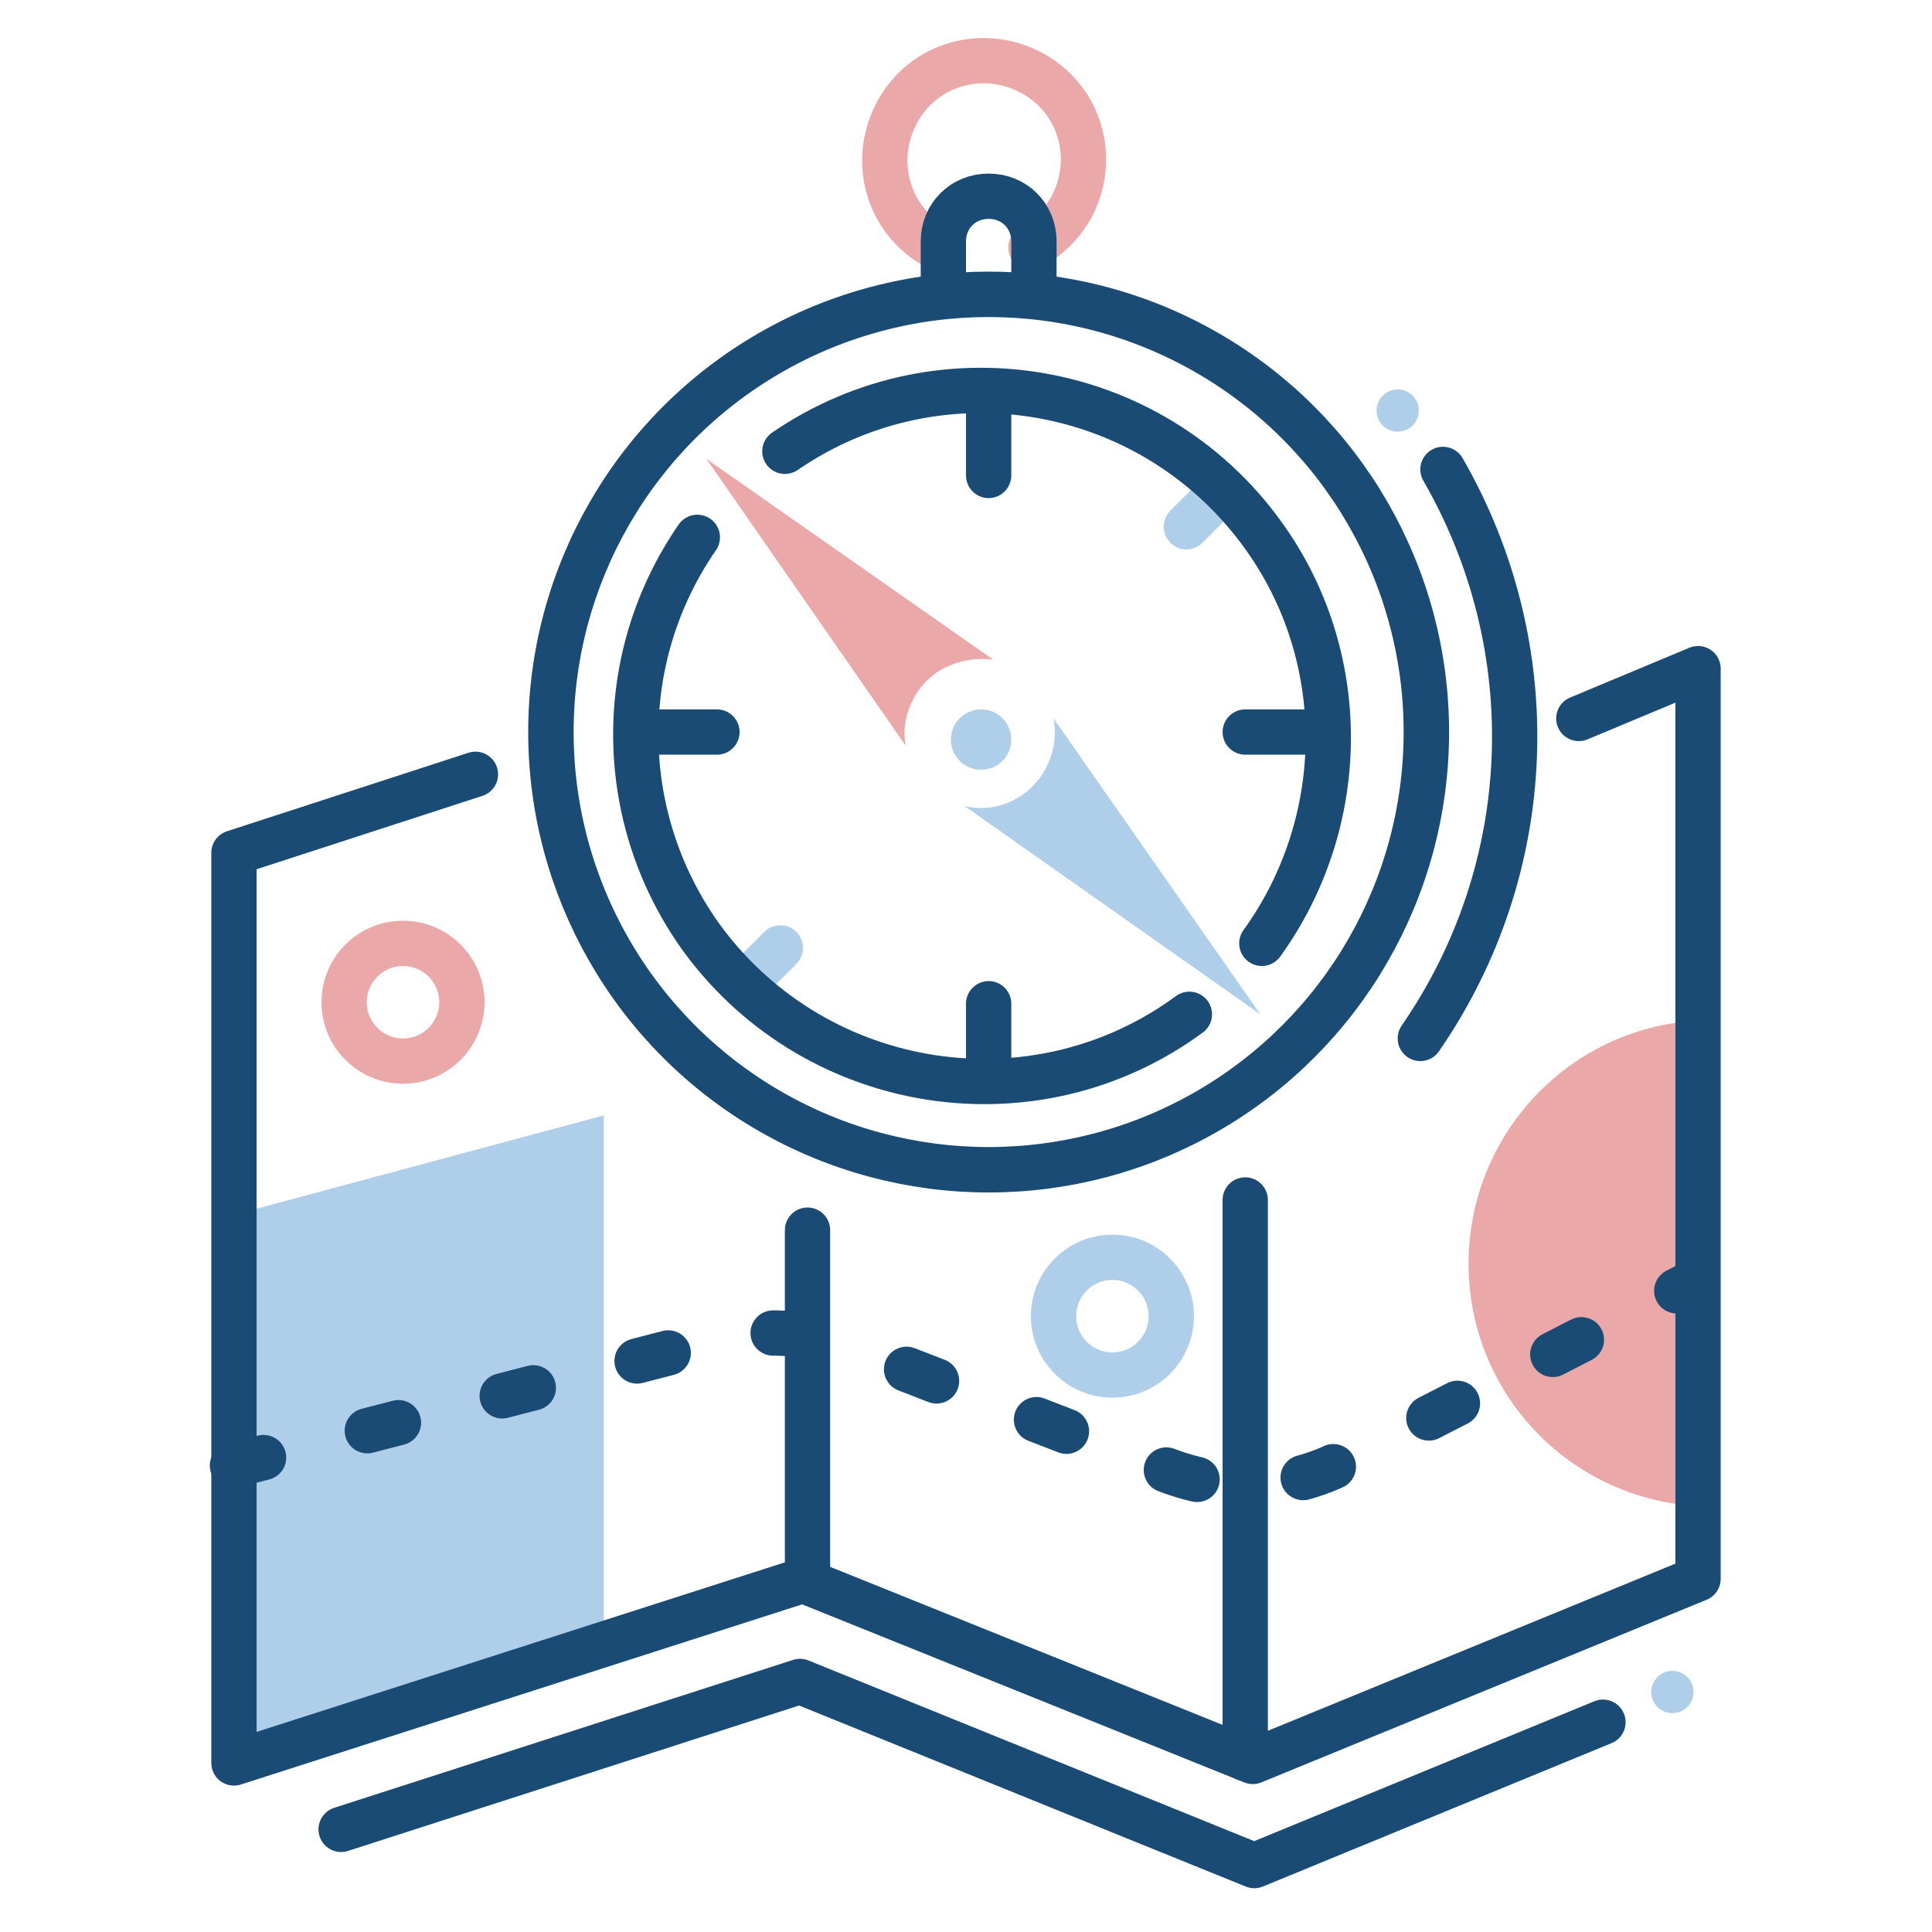
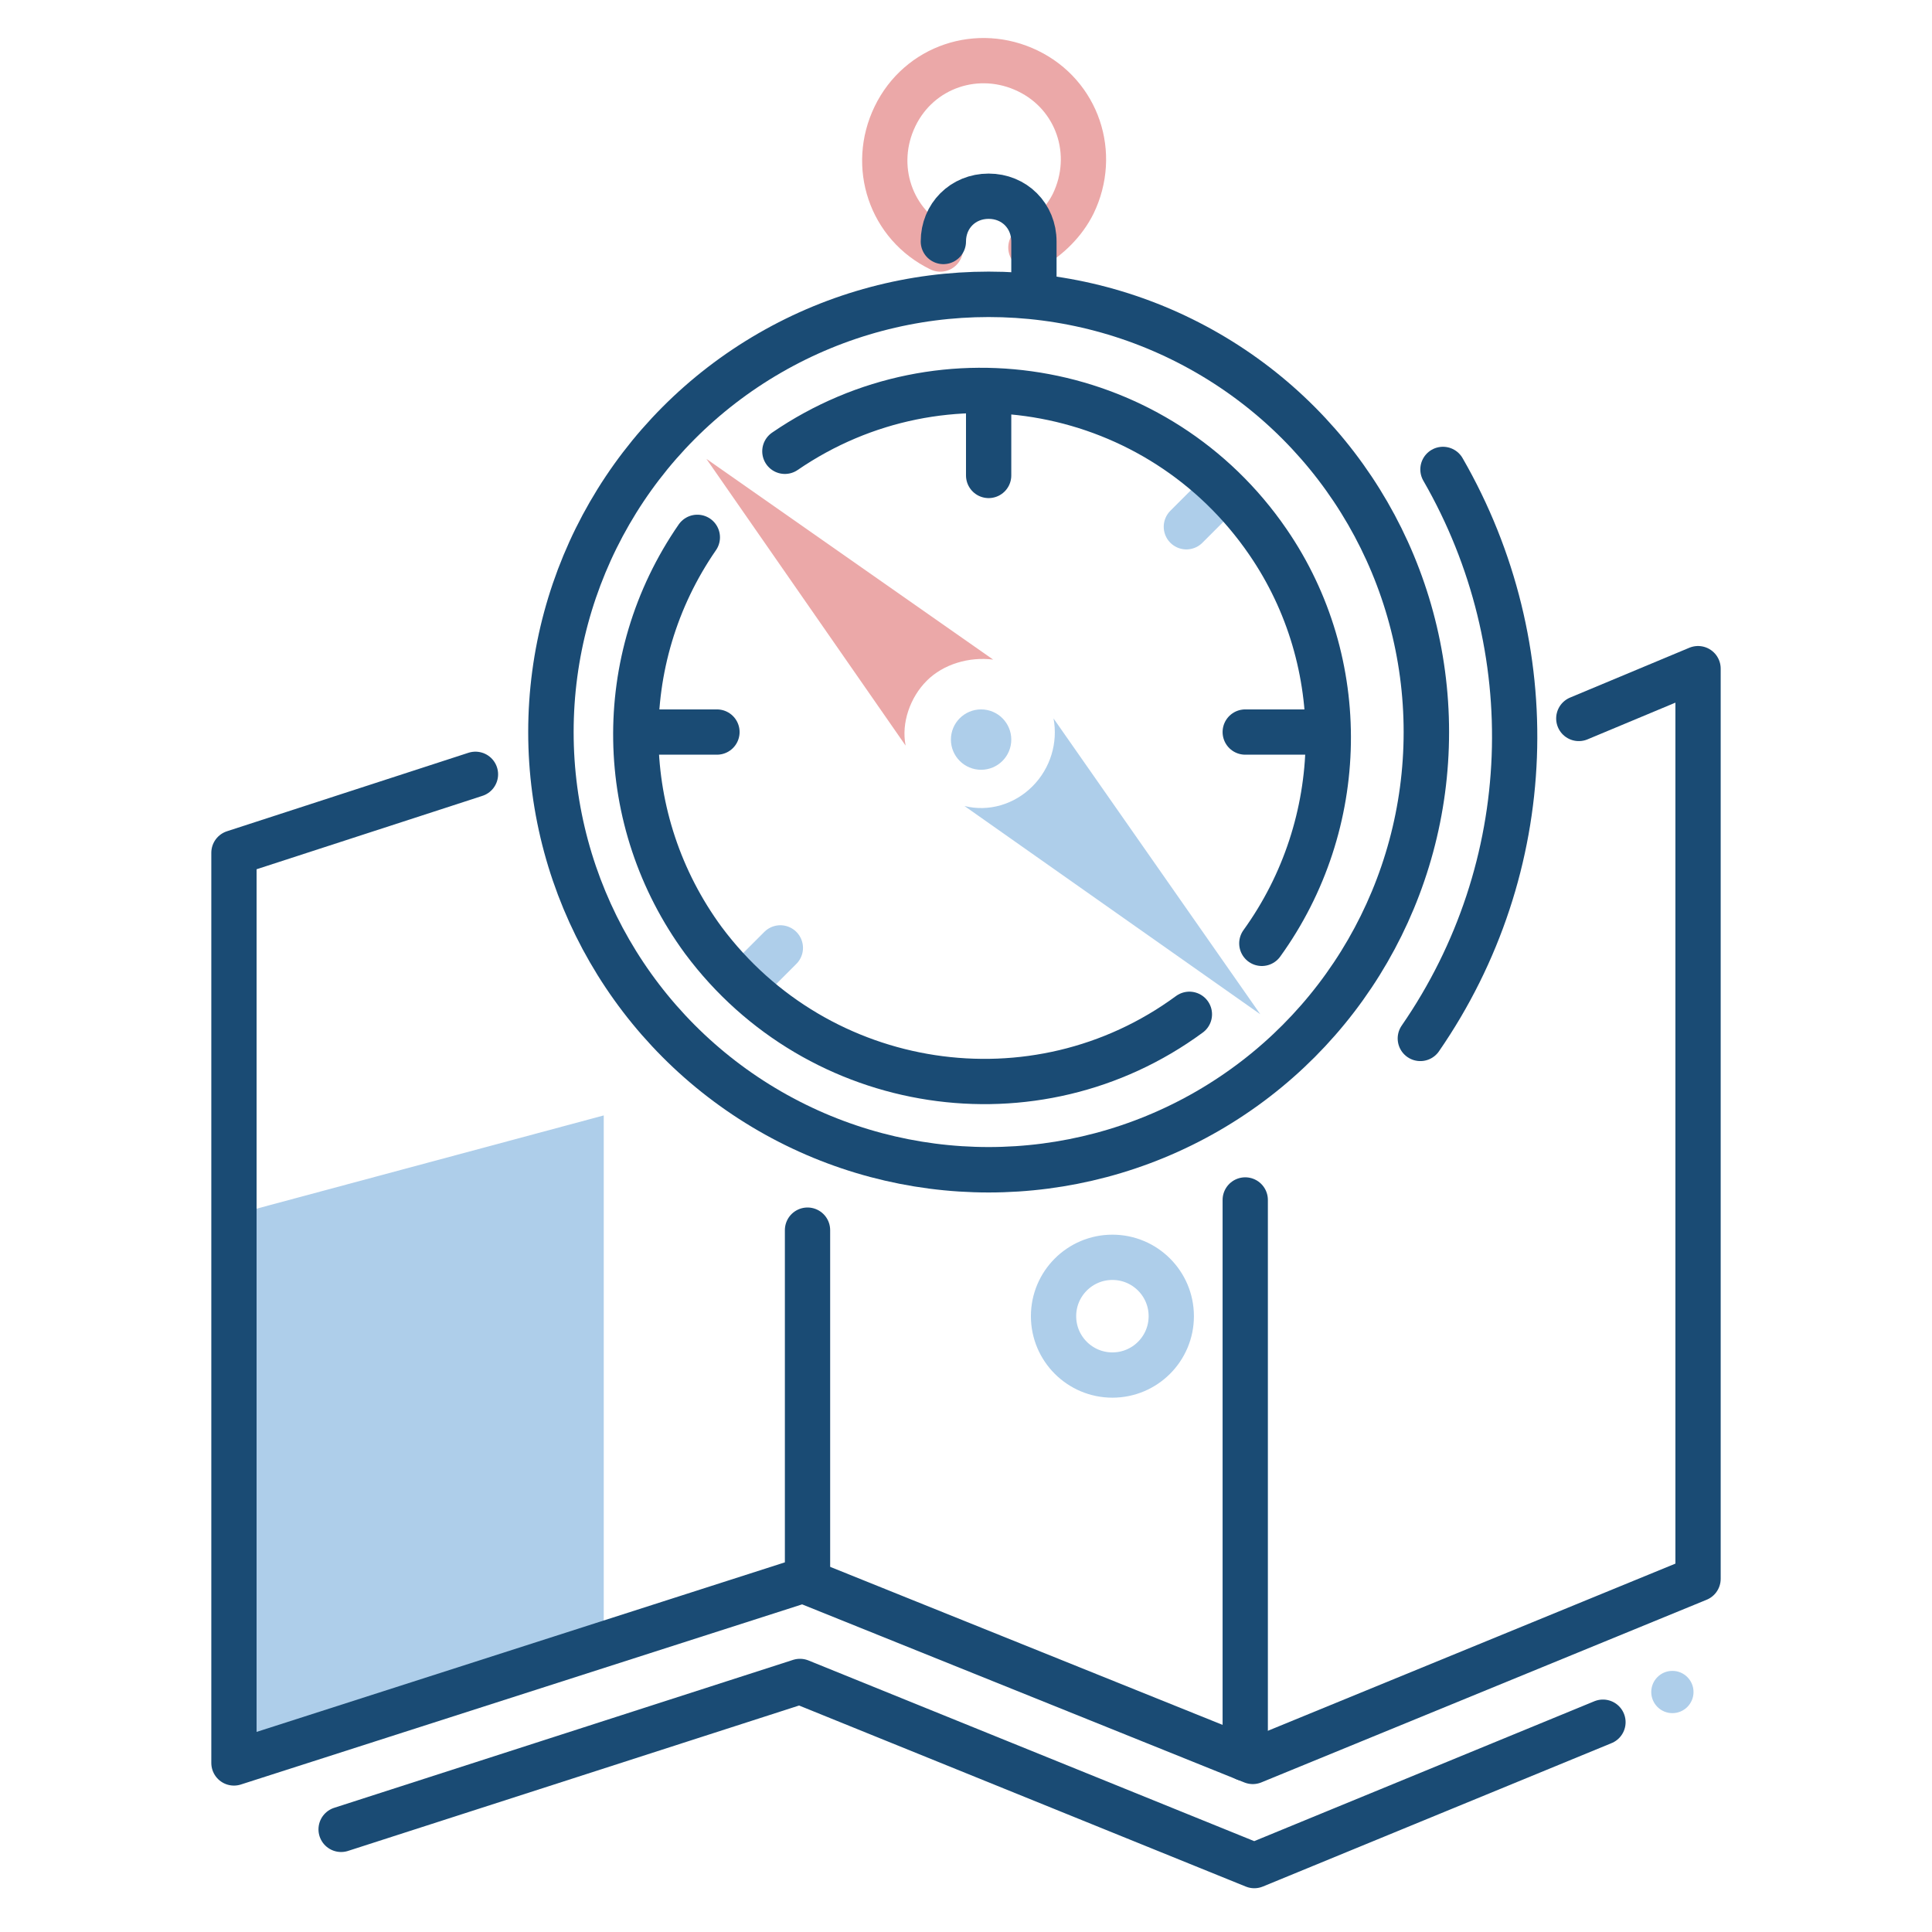
<svg xmlns="http://www.w3.org/2000/svg" version="1.1" id="Layer_1" fill="none" x="0" y="0" viewBox="0 0 128 128" xml:space="preserve">
  <style>.st0{fill:#EBA8A8}.st1{fill:#AECEEA}.st2{fill:#AECEEA}.st4,.st5,.st7{fill:none;stroke:#EBA8A8;stroke-width:3;stroke-linecap:round;stroke-linejoin:round}.st5,.st7{stroke:#AECEEA}.st7{stroke:#1A4B74}</style>
-   <path class="st0" d="M113 67.6c-8.9.2-15.9 7.6-15.7 16.5.2 8.6 7.1 15.5 15.7 15.7V67.6z" />
  <path class="st1" d="M15.8 80.4 40 73.9v35.2l-24 7.7c0 .1-.2-36.4-.2-36.4z" />
  <circle class="st2" cx="110.8" cy="112.1" r="1.4" />
-   <circle class="st2" cx="92.6" cy="27.2" r="1.4" />
  <circle cx="73.7" cy="87.2" r="3.9" fill="none" stroke="#AECEEA" stroke-width="3" stroke-linecap="round" stroke-miterlimit="10" />
-   <circle class="st4" cx="26.7" cy="66.4" r="3.9" />
  <path class="st5" d="m80.4 33.1-1.8 1.8" />
  <path class="st5" d="m51.7 62.8-1.8 1.8" />
  <circle cx="65.5" cy="48.5" r="29" fill="none" stroke="#1A4B74" stroke-width="3.01" stroke-linecap="round" stroke-linejoin="round" />
  <path class="st4" d="M62.3 16.5c-3.3-1.6-4.6-5.5-3-8.8 1.6-3.3 5.5-4.6 8.8-3 3.3 1.6 4.6 5.5 3 8.8-.6 1.2-1.6 2.2-2.8 2.9" />
-   <path class="st7" d="M68.5 18.5V16c0-1.7-1.3-3-3-3h0c-1.7 0-3 1.3-3 3v2.5" />
+   <path class="st7" d="M68.5 18.5V16c0-1.7-1.3-3-3-3h0c-1.7 0-3 1.3-3 3" />
  <path class="st7" d="M78.8 67.2c-10.2 7.5-24.6 5.3-32.2-4.9-5.8-7.9-6-18.6-.4-26.7" />
  <path class="st7" d="M52 29.9c10.5-7.2 24.8-4.5 32 6 5.5 8 5.3 18.7-.4 26.6" />
  <path class="st7" d="M65.5 26.5v5" />
-   <path class="st7" d="M65.5 66.5v5" />
  <path class="st7" d="M42.5 48.5h5" />
  <path class="st7" d="M82.5 48.5h5" />
  <path class="st1" d="M68.4 52.1c-1.2 1.2-2.9 1.7-4.5 1.3l19.6 13.8-13.7-19.6c.3 1.6-.2 3.3-1.4 4.5z" />
  <path class="st0" d="M61.4 45.1c1.1-1.1 2.8-1.6 4.4-1.4l-19-13.3 13.2 19c-.3-1.5.3-3.2 1.4-4.3z" />
  <circle class="st1" cx="65" cy="49" r="2" />
  <path class="st7" d="m106.2 114.1-23.1 9.5L53 111.4l-30.4 9.8" />
  <path class="st7" d="m31.5 51.3-16 5.2v60.3l37.7-12.1 29.8 12 29.5-12.1V44.3l-7.9 3.3" />
  <path class="st7" d="M82.5 116.5v-37" />
  <path class="st7" d="M53.5 104.5v-23" />
-   <path d="m15.4 97.1 32.1-8.3c2.9-.8 6.1-.6 8.9.5l20.9 8.1c3.9 1.5 8.2 1.3 11.8-.6l23.2-11.9" fill="none" stroke="#1A4B74" stroke-width="3" stroke-linecap="round" stroke-linejoin="round" stroke-dasharray="2.13,7.1" />
  <path class="st7" d="M95.6 31.1c6.8 11.8 6.3 26.4-1.5 37.7" />
</svg>